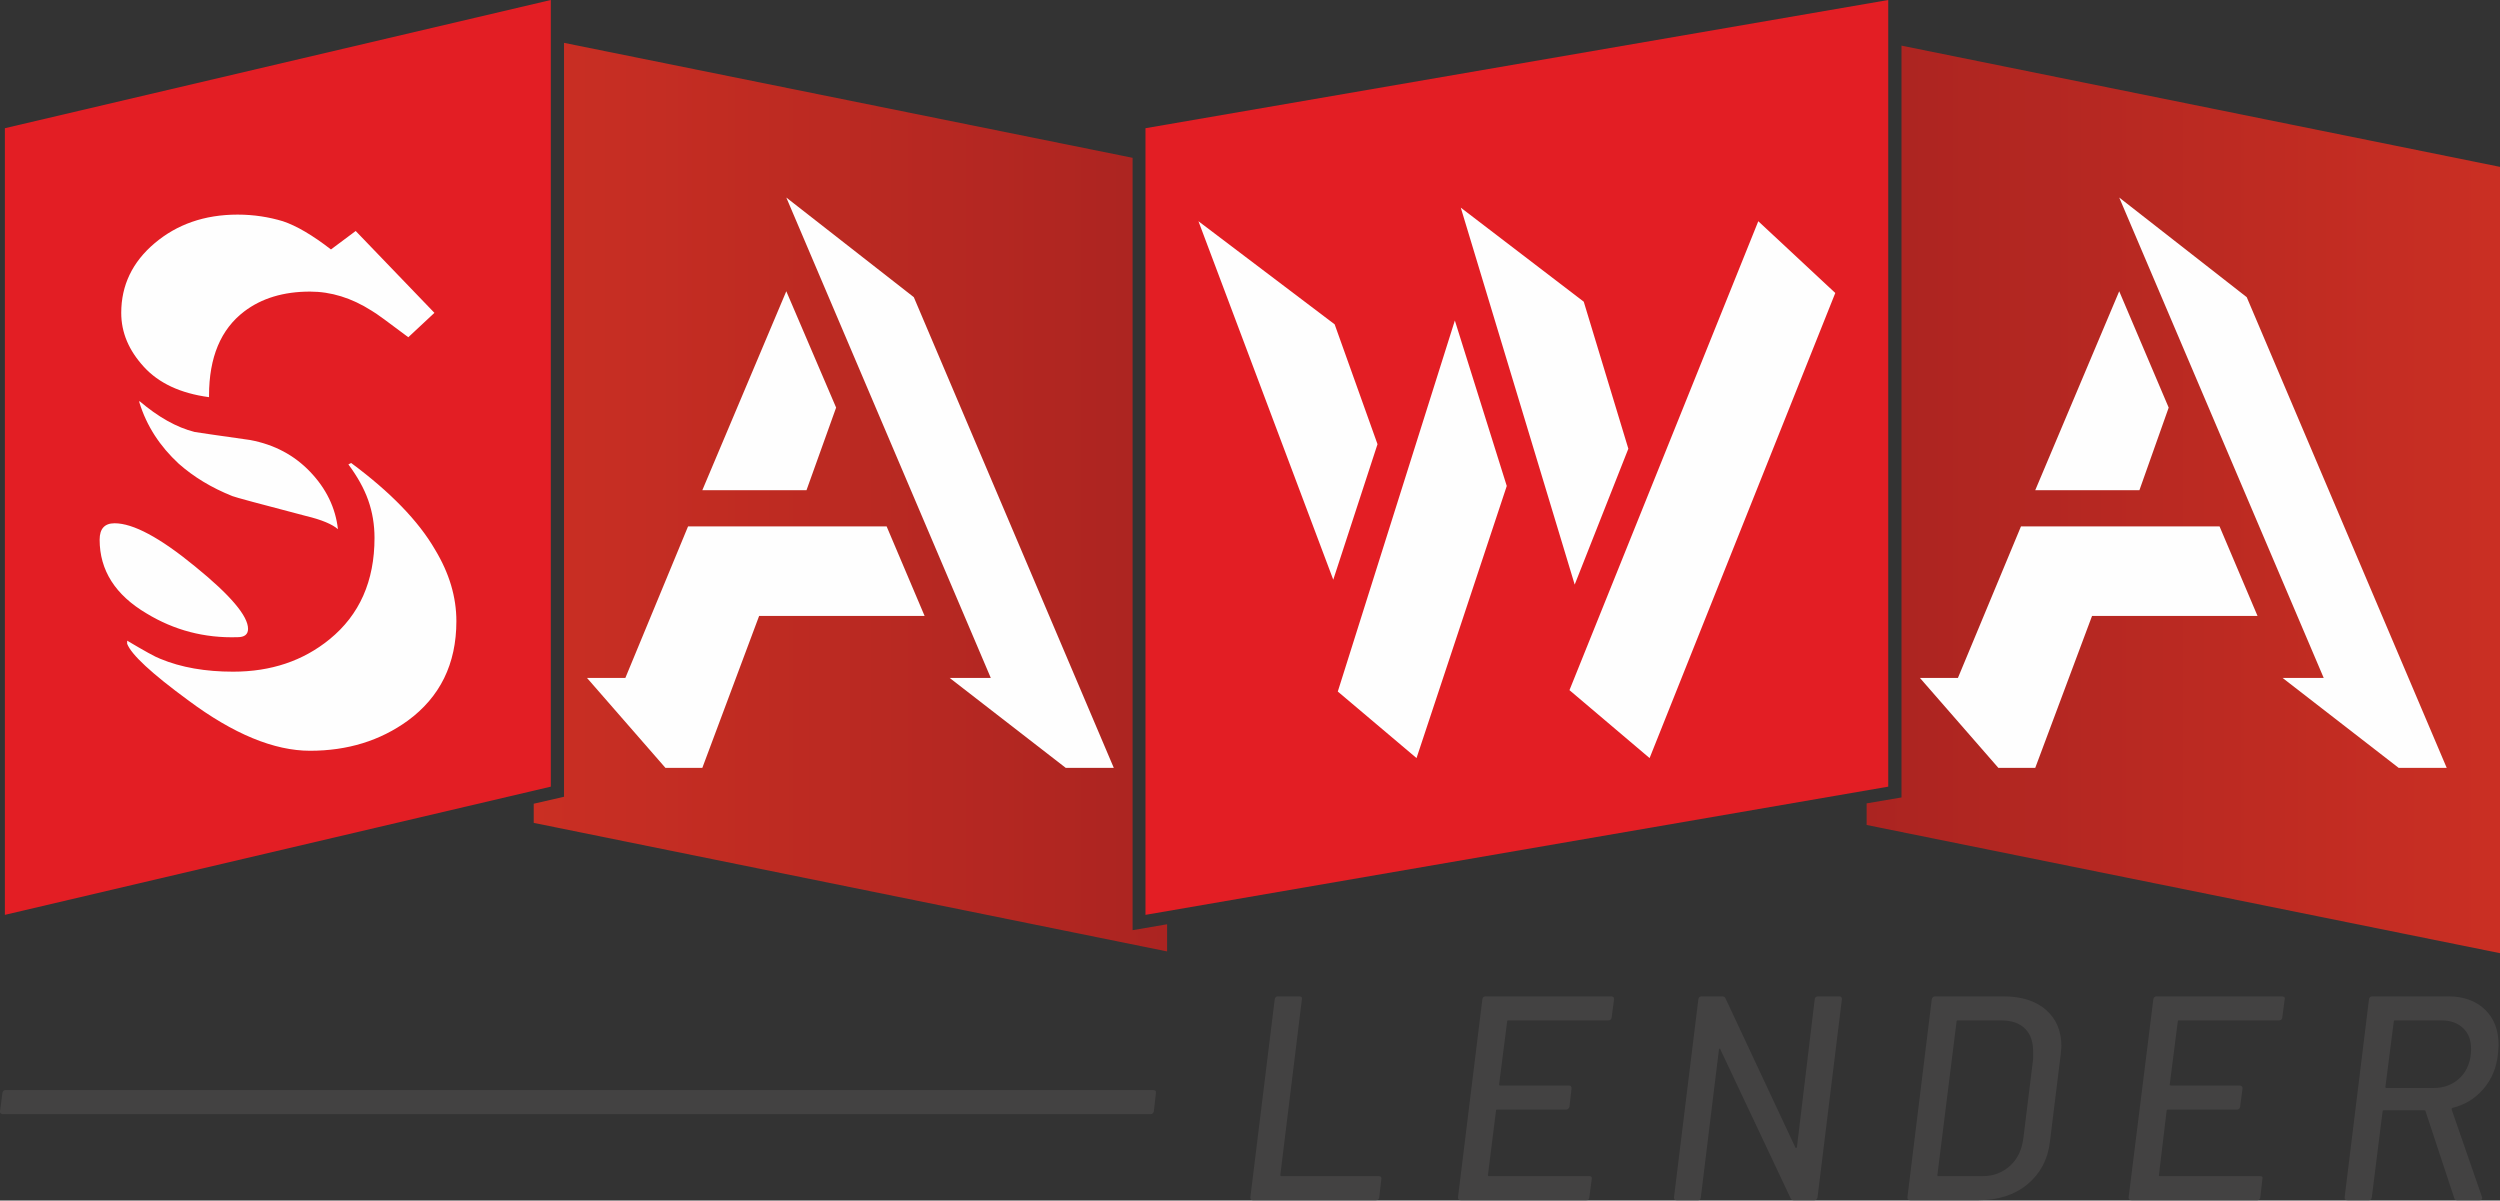
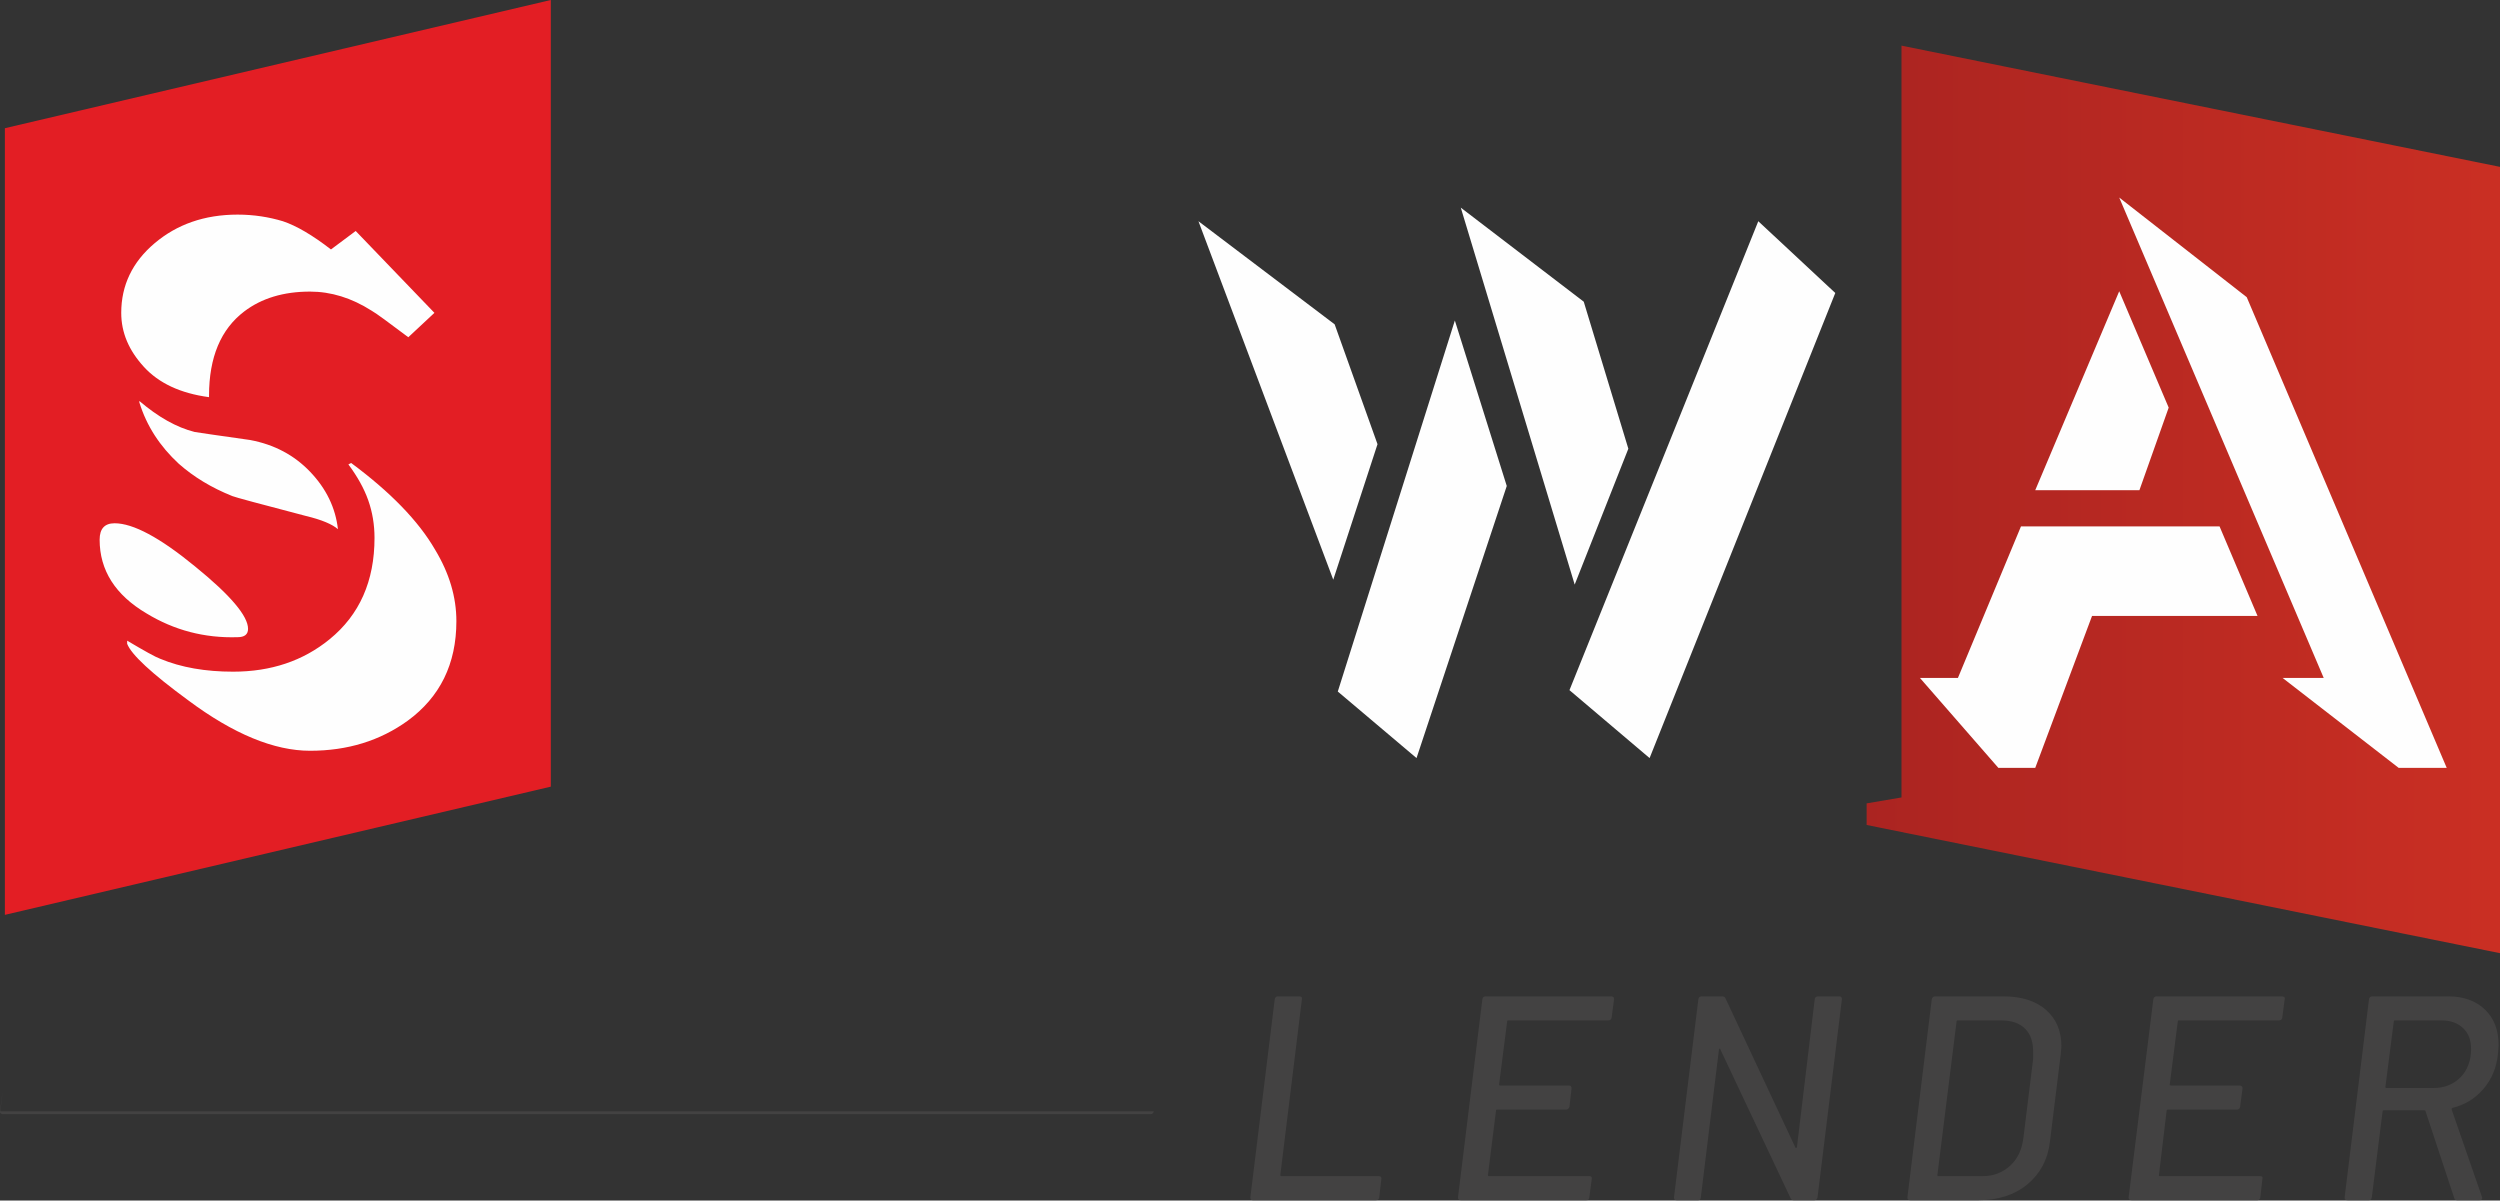
<svg xmlns="http://www.w3.org/2000/svg" xmlns:xlink="http://www.w3.org/1999/xlink" xml:space="preserve" version="1.1" style="shape-rendering:geometricPrecision; text-rendering:geometricPrecision; image-rendering:optimizeQuality; fill-rule:evenodd; clip-rule:evenodd" viewBox="0 0 7176 3446">
  <rect x="0" y="0" width="7176" height="3446" fill="#333333" stroke="none" />
  <defs>
    <style type="text/css">
   
    .fil3 {fill:#E31E24}
    .fil0 {fill:#E31E24}
    .fil4 {fill:#FEFEFE;fill-rule:nonzero}
    .fil5 {fill:#434242;fill-rule:nonzero}
    .fil2 {fill:url(#id0)}
    .fil1 {fill:url(#id1)}
   
  </style>
    <linearGradient id="id0" gradientUnits="userSpaceOnUse" x1="7175.72" y1="1433.51" x2="5357.53" y2="1433.51">
      <stop offset="0" style="stop-opacity:1; stop-color:#CA2F23" />
      <stop offset="1" style="stop-opacity:1; stop-color:#AB2421" />
    </linearGradient>
    <linearGradient id="id1" gradientUnits="userSpaceOnUse" xlink:href="#id0" x1="1531.71" y1="1426.7" x2="3349.9" y2="1426.7">
  </linearGradient>
  </defs>
  <g id="Warstwa_x0020_1">
    <g id="_2929723330384">
      <g>
        <polygon class="fil0" points="1581,0 14,368 14,2626 1581,2258 " />
-         <polygon class="fil1" points="1619,123 3251,453 3251,2670 3350,2653 3350,2731 1532,2362 1532,2307 1619,2287 " />
        <polygon class="fil2" points="5458,131 7176,479 7176,2736 5358,2368 5358,2306 5458,2289 " />
-         <polygon class="fil3" points="5420,0 3288,368 3288,2626 5420,2258 " />
        <path class="fil4" d="M1247 898l-75 70c-56,-42 -91,-68 -105,-76 -58,-37 -117,-55 -177,-55 -76,0 -139,19 -189,57 -67,51 -101,131 -101,242l0 4c-82,-11 -144,-40 -187,-87 -43,-47 -65,-98 -65,-155 0,-79 32,-146 96,-200 64,-54 143,-82 238,-82 47,0 90,7 130,19 39,13 85,40 138,81l71 -53 226 235zm-847 253c54,46 107,76 159,89 13,2 66,10 159,23 69,13 126,43 172,91 46,48 73,103 80,165 -16,-14 -46,-27 -92,-38 -134,-35 -204,-54 -211,-57 -60,-24 -111,-55 -154,-93 -54,-50 -92,-108 -113,-176l0 -4zm608 178c112,83 193,166 241,249 41,68 61,136 61,205 0,123 -47,218 -140,286 -79,57 -172,86 -280,86 -103,0 -220,-48 -350,-145 -105,-77 -163,-131 -175,-162l0 -9c49,29 81,47 95,52 60,25 130,37 209,37 109,0 201,-31 277,-93 86,-70 129,-167 129,-291 0,-38 -6,-74 -18,-108 -12,-34 -31,-68 -57,-103l8 -4zm-722 220c0,-31 14,-47 43,-47 53,0 130,41 231,124 101,82 152,142 152,179 0,16 -10,24 -30,24 -95,3 -182,-20 -261,-68 -90,-53 -135,-124 -135,-212z" />
-         <path class="fil4" d="M2623 853l574 1351 -138 0 -333 -258 118 0 -587 -1379 366 286zm-223 317l-85 237 -299 0 241 -571 143 334zm254 598l-475 0 -163 436 -106 0 -225 -258 110 0 180 -435 570 0 109 257z" />
        <path class="fil4" d="M3831 931l123 344 -127 389 -387 -1029 391 296zm494 464l-259 781 -226 -191 336 -1065 149 475zm221 -529l128 422 -154 390 -327 -1082 353 270zm722 -25l-533 1335 -230 -195 542 -1346 221 206z" />
        <path class="fil4" d="M6449 853l574 1351 -138 0 -333 -258 118 0 -587 -1379 366 286zm-224 317l-84 237 -299 0 241 -571 142 334zm255 598l-475 0 -163 436 -106 0 -225 -258 109 0 181 -435 570 0 109 257z" />
      </g>
      <path class="fil5" d="M6874 2929c-2,0 -3,1 -3,4l-24 187c0,2 1,3 3,3l135 0c31,0 57,-10 78,-31 20,-21 30,-48 30,-81 0,-25 -7,-45 -23,-60 -15,-14 -35,-22 -61,-22l-135 0zm179 516c-4,0 -7,-1 -8,-5l-83 -251c0,-1 -1,-2 -3,-2l-117 0c-2,0 -3,1 -3,3l-31 247c0,2 -1,4 -3,6 -1,2 -3,2 -6,2l-61 0c-6,0 -8,-2 -8,-8l70 -569c1,-5 4,-8 9,-8l219 0c44,0 79,13 105,38 26,25 39,59 39,102 0,5 -1,14 -2,26 -4,39 -18,72 -41,99 -24,28 -53,46 -89,55 -2,1 -3,2 -3,4l87 251 1 4c0,4 -3,6 -8,6l-64 0zm-502 -524c-1,5 -4,8 -9,8l-288 0c-2,0 -3,1 -3,4l-23 180c0,2 2,3 4,3l197 0c5,0 8,3 8,8l-7 53c-1,5 -4,8 -9,8l-198 0c-3,0 -4,1 -4,4l-22 184c0,2 0,3 2,3l289 0c5,0 8,3 6,8l-6 53c0,2 -1,4 -3,6 -1,2 -4,2 -6,2l-361 0c-5,0 -8,-2 -8,-8l71 -569c1,-5 4,-8 9,-8l361 0c2,0 4,1 6,2 1,2 2,4 1,6l-7 53zm-990 452c0,2 1,3 3,3l127 0c31,0 57,-10 79,-30 21,-19 34,-46 38,-80l28 -227c0,-5 0,-11 0,-19 0,-29 -7,-51 -23,-67 -16,-16 -39,-24 -68,-24l-126 0c-2,0 -3,1 -3,4l-55 440zm-78 72c-5,0 -8,-2 -8,-8l70 -569c1,-5 5,-8 10,-8l196 0c51,0 92,13 121,38 30,26 45,61 45,105 0,5 -1,13 -2,24l-31 251c-6,51 -28,91 -65,122 -37,30 -83,45 -140,45l-196 0zm-274 -577c0,-2 1,-4 3,-6 2,-1 4,-2 6,-2l62 0c5,0 7,3 7,8l-70 569c-1,6 -4,8 -9,8l-60 0c-3,0 -6,-1 -8,-5l-202 -428c0,-2 -1,-2 -2,-2 -1,0 -2,1 -2,3l-52 424c0,2 -1,4 -2,6 -2,2 -4,2 -6,2l-62 0c-5,0 -7,-2 -7,-8l70 -569c1,-5 4,-8 9,-8l60 0c4,0 7,2 9,6l200 427c1,2 2,3 3,2 1,0 2,-1 2,-3l51 -424zm-583 53c-1,5 -4,8 -9,8l-288 0c-2,0 -3,1 -3,4l-23 180c0,2 1,3 3,3l198 0c5,0 7,3 7,8l-6 53c-2,5 -5,8 -10,8l-198 0c-2,0 -3,1 -3,4l-23 184c0,2 1,3 3,3l288 0c6,0 8,3 7,8l-7 53c0,2 -1,4 -2,6 -2,2 -4,2 -7,2l-360 0c-5,0 -8,-2 -8,-8l70 -569c1,-5 4,-8 9,-8l361 0c3,0 5,1 6,2 2,2 2,4 2,6l-7 53zm-1030 524c-5,0 -7,-2 -7,-8l70 -569c1,-5 4,-8 9,-8l62 0c3,0 4,1 6,2 1,2 2,4 1,6l-62 505c0,2 1,3 3,3l280 0c5,0 8,3 7,8l-6 53c-1,6 -4,8 -10,8l-353 0z" />
-       <path class="fil5" d="M3312 3190c-2,5 -4,8 -9,8 -103,0 -3193,0 -3296,0 -2,0 -4,-1 -6,-3 -1,-1 -1,-3 -1,-5l7 -53c1,-5 4,-8 8,-8 103,0 3193,0 3296,0 2,0 4,1 6,2 1,2 1,4 1,6l-6 53z" />
+       <path class="fil5" d="M3312 3190c-2,5 -4,8 -9,8 -103,0 -3193,0 -3296,0 -2,0 -4,-1 -6,-3 -1,-1 -1,-3 -1,-5l7 -53l-6 53z" />
    </g>
  </g>
</svg>